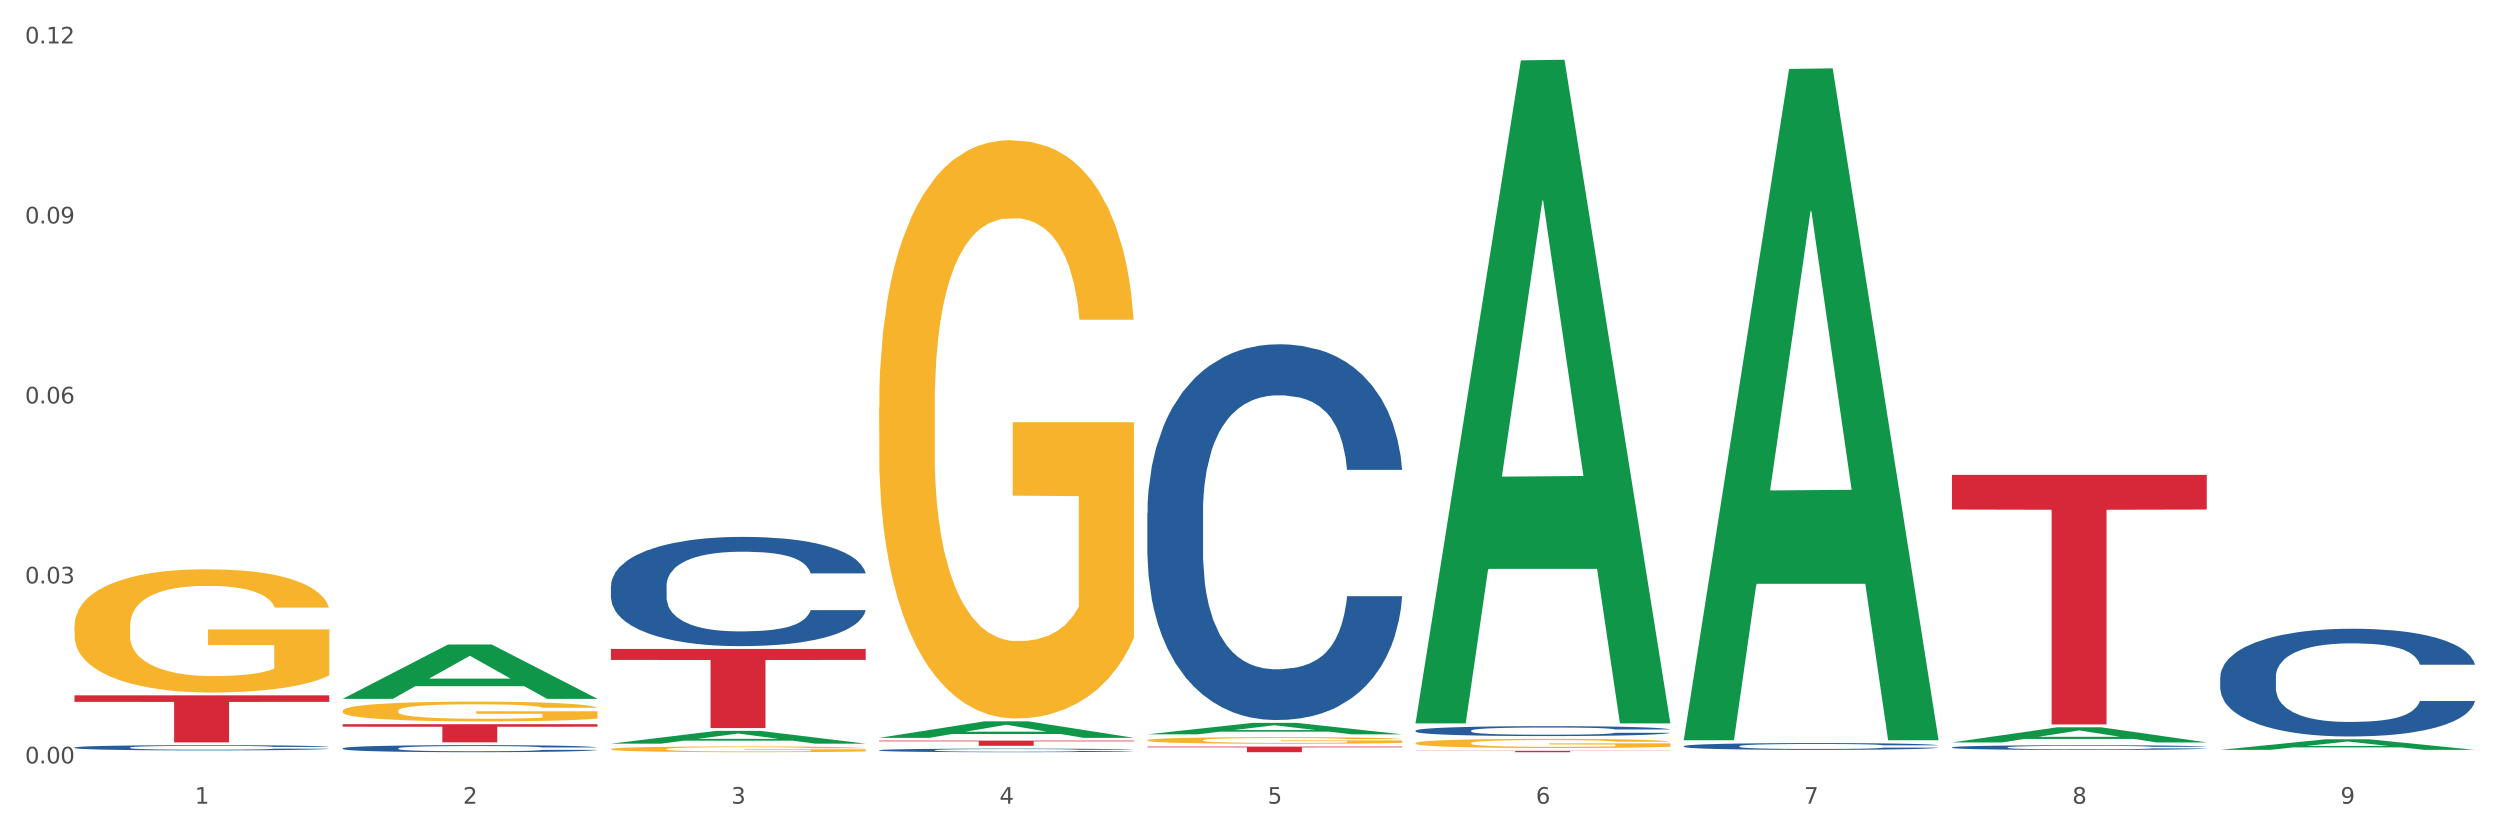
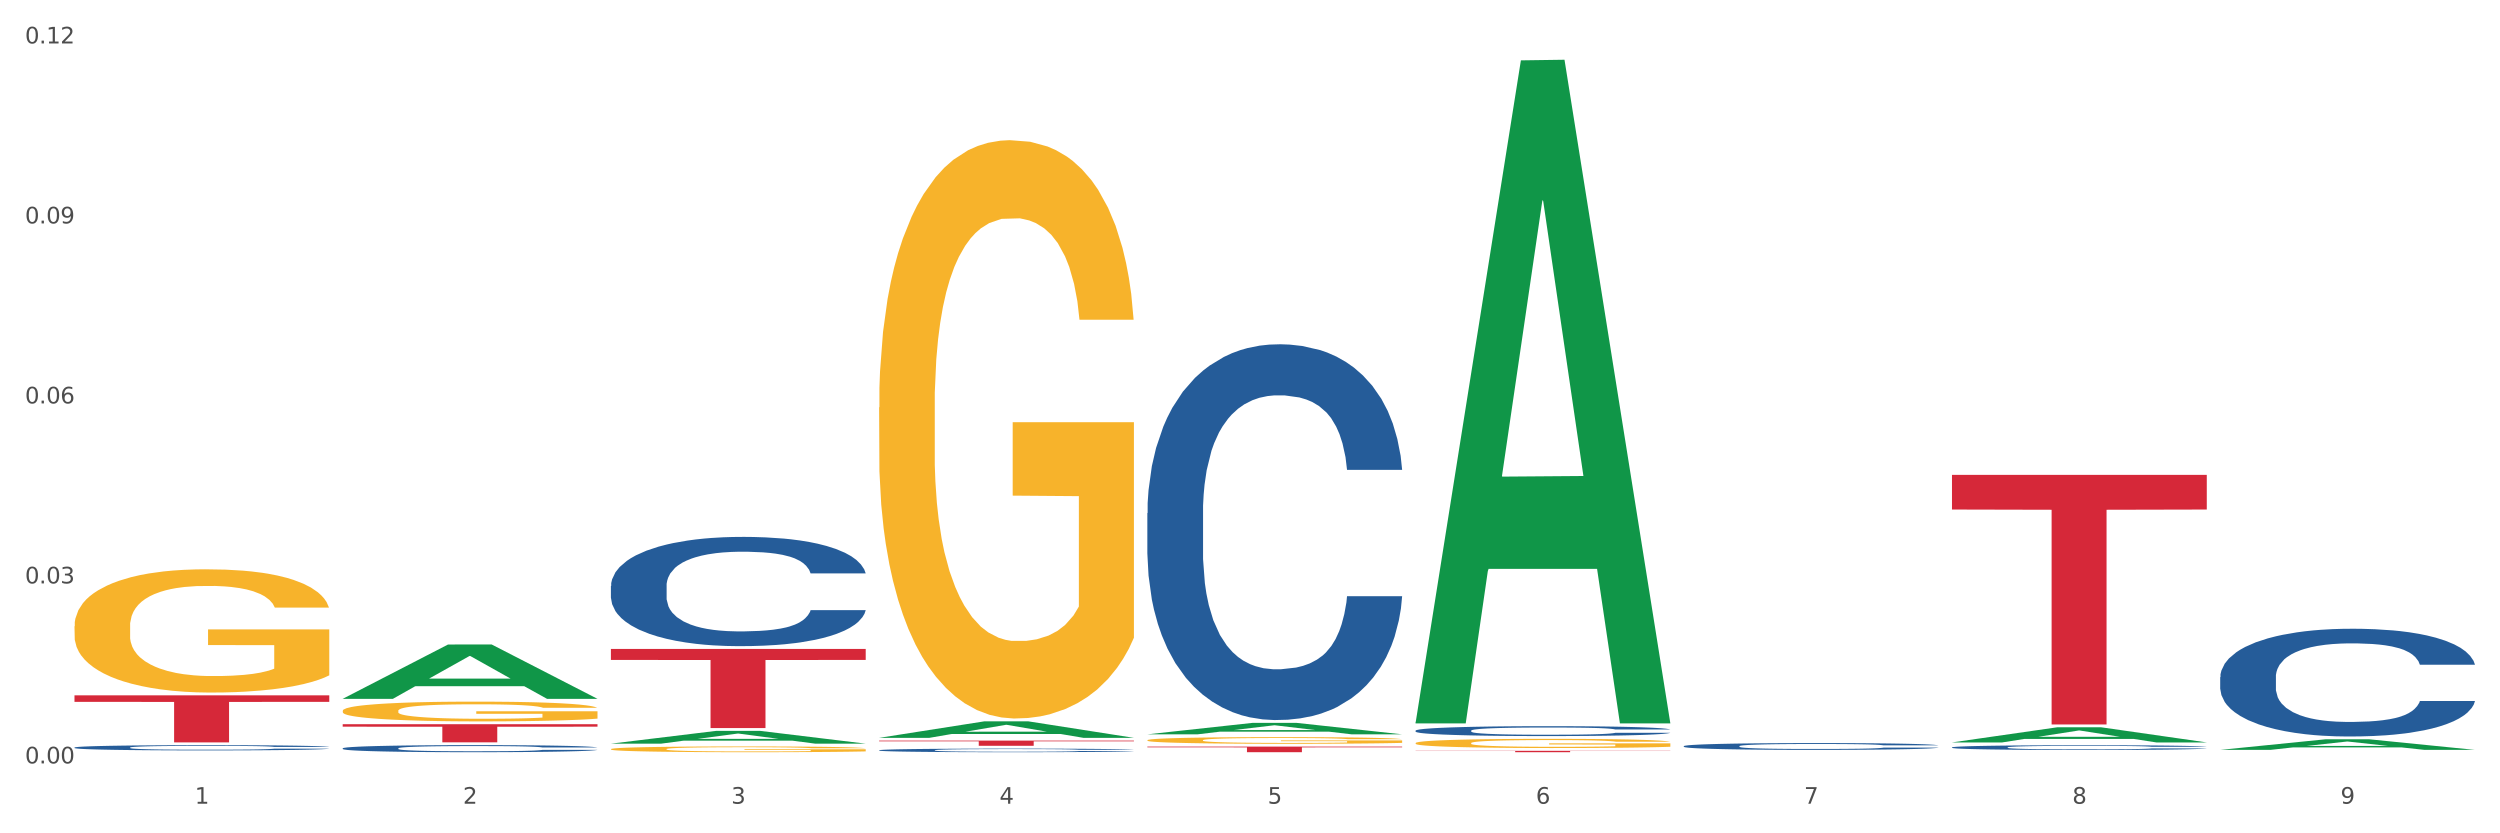
<svg xmlns="http://www.w3.org/2000/svg" xmlns:xlink="http://www.w3.org/1999/xlink" width="1080pt" height="360pt" viewBox="0 0 1080 360" version="1.1">
  <rect x="0" y="0" width="1080" height="360" fill="#333333" stroke="none" />
  <defs>
    <style type="text/css">*{stroke-linejoin: round; stroke-linecap: butt}</style>
  </defs>
  <g id="figure_1">
    <g id="patch_1">
      <path d="M 0 360  L 1080 360  L 1080 0  L 0 0  z " style="fill: #ffffff; stroke: #ffffff; stroke-linejoin: miter" />
    </g>
    <g id="axes_1">
      <g id="matplotlib.axis_1">
        <g id="xtick_1">
          <g id="text_1">
            <g style="fill: #4d4d4d" transform="translate(84.159 347.204) scale(0.096 -0.096)">
              <defs>
                <path id="DejaVuSans-31" d="M 794 531  L 1825 531  L 1825 4091  L 703 3866  L 703 4441  L 1819 4666  L 2450 4666  L 2450 531  L 3481 531  L 3481 0  L 794 0  L 794 531  z " transform="scale(0.016)" />
              </defs>
              <use xlink:href="#DejaVuSans-31" />
            </g>
          </g>
        </g>
        <g id="xtick_2">
          <g id="text_2">
            <g style="fill: #4d4d4d" transform="translate(200.027 347.204) scale(0.096 -0.096)">
              <defs>
                <path id="DejaVuSans-32" d="M 1228 531  L 3431 531  L 3431 0  L 469 0  L 469 531  Q 828 903 1448 1529  Q 2069 2156 2228 2338  Q 2531 2678 2651 2914  Q 2772 3150 2772 3378  Q 2772 3750 2511 3984  Q 2250 4219 1831 4219  Q 1534 4219 1204 4116  Q 875 4013 500 3803  L 500 4441  Q 881 4594 1212 4672  Q 1544 4750 1819 4750  Q 2544 4750 2975 4387  Q 3406 4025 3406 3419  Q 3406 3131 3298 2873  Q 3191 2616 2906 2266  Q 2828 2175 2409 1742  Q 1991 1309 1228 531  z " transform="scale(0.016)" />
              </defs>
              <use xlink:href="#DejaVuSans-32" />
            </g>
          </g>
        </g>
        <g id="xtick_3">
          <g id="text_3">
            <g style="fill: #4d4d4d" transform="translate(315.896 347.204) scale(0.096 -0.096)">
              <defs>
                <path id="DejaVuSans-33" d="M 2597 2516  Q 3050 2419 3304 2112  Q 3559 1806 3559 1356  Q 3559 666 3084 287  Q 2609 -91 1734 -91  Q 1441 -91 1130 -33  Q 819 25 488 141  L 488 750  Q 750 597 1062 519  Q 1375 441 1716 441  Q 2309 441 2620 675  Q 2931 909 2931 1356  Q 2931 1769 2642 2001  Q 2353 2234 1838 2234  L 1294 2234  L 1294 2753  L 1863 2753  Q 2328 2753 2575 2939  Q 2822 3125 2822 3475  Q 2822 3834 2567 4026  Q 2313 4219 1838 4219  Q 1578 4219 1281 4162  Q 984 4106 628 3988  L 628 4550  Q 988 4650 1302 4700  Q 1616 4750 1894 4750  Q 2613 4750 3031 4423  Q 3450 4097 3450 3541  Q 3450 3153 3228 2886  Q 3006 2619 2597 2516  z " transform="scale(0.016)" />
              </defs>
              <use xlink:href="#DejaVuSans-33" />
            </g>
          </g>
        </g>
        <g id="xtick_4">
          <g id="text_4">
            <g style="fill: #4d4d4d" transform="translate(431.765 347.204) scale(0.096 -0.096)">
              <defs>
                <path id="DejaVuSans-34" d="M 2419 4116  L 825 1625  L 2419 1625  L 2419 4116  z M 2253 4666  L 3047 4666  L 3047 1625  L 3713 1625  L 3713 1100  L 3047 1100  L 3047 0  L 2419 0  L 2419 1100  L 313 1100  L 313 1709  L 2253 4666  z " transform="scale(0.016)" />
              </defs>
              <use xlink:href="#DejaVuSans-34" />
            </g>
          </g>
        </g>
        <g id="xtick_5">
          <g id="text_5">
            <g style="fill: #4d4d4d" transform="translate(547.634 347.204) scale(0.096 -0.096)">
              <defs>
                <path id="DejaVuSans-35" d="M 691 4666  L 3169 4666  L 3169 4134  L 1269 4134  L 1269 2991  Q 1406 3038 1543 3061  Q 1681 3084 1819 3084  Q 2600 3084 3056 2656  Q 3513 2228 3513 1497  Q 3513 744 3044 326  Q 2575 -91 1722 -91  Q 1428 -91 1123 -41  Q 819 9 494 109  L 494 744  Q 775 591 1075 516  Q 1375 441 1709 441  Q 2250 441 2565 725  Q 2881 1009 2881 1497  Q 2881 1984 2565 2268  Q 2250 2553 1709 2553  Q 1456 2553 1204 2497  Q 953 2441 691 2322  L 691 4666  z " transform="scale(0.016)" />
              </defs>
              <use xlink:href="#DejaVuSans-35" />
            </g>
          </g>
        </g>
        <g id="xtick_6">
          <g id="text_6">
            <g style="fill: #4d4d4d" transform="translate(663.502 347.204) scale(0.096 -0.096)">
              <defs>
                <path id="DejaVuSans-36" d="M 2113 2584  Q 1688 2584 1439 2293  Q 1191 2003 1191 1497  Q 1191 994 1439 701  Q 1688 409 2113 409  Q 2538 409 2786 701  Q 3034 994 3034 1497  Q 3034 2003 2786 2293  Q 2538 2584 2113 2584  z M 3366 4563  L 3366 3988  Q 3128 4100 2886 4159  Q 2644 4219 2406 4219  Q 1781 4219 1451 3797  Q 1122 3375 1075 2522  Q 1259 2794 1537 2939  Q 1816 3084 2150 3084  Q 2853 3084 3261 2657  Q 3669 2231 3669 1497  Q 3669 778 3244 343  Q 2819 -91 2113 -91  Q 1303 -91 875 529  Q 447 1150 447 2328  Q 447 3434 972 4092  Q 1497 4750 2381 4750  Q 2619 4750 2861 4703  Q 3103 4656 3366 4563  z " transform="scale(0.016)" />
              </defs>
              <use xlink:href="#DejaVuSans-36" />
            </g>
          </g>
        </g>
        <g id="xtick_7">
          <g id="text_7">
            <g style="fill: #4d4d4d" transform="translate(779.371 347.204) scale(0.096 -0.096)">
              <defs>
                <path id="DejaVuSans-37" d="M 525 4666  L 3525 4666  L 3525 4397  L 1831 0  L 1172 0  L 2766 4134  L 525 4134  L 525 4666  z " transform="scale(0.016)" />
              </defs>
              <use xlink:href="#DejaVuSans-37" />
            </g>
          </g>
        </g>
        <g id="xtick_8">
          <g id="text_8">
            <g style="fill: #4d4d4d" transform="translate(895.24 347.204) scale(0.096 -0.096)">
              <defs>
                <path id="DejaVuSans-38" d="M 2034 2216  Q 1584 2216 1326 1975  Q 1069 1734 1069 1313  Q 1069 891 1326 650  Q 1584 409 2034 409  Q 2484 409 2743 651  Q 3003 894 3003 1313  Q 3003 1734 2745 1975  Q 2488 2216 2034 2216  z M 1403 2484  Q 997 2584 770 2862  Q 544 3141 544 3541  Q 544 4100 942 4425  Q 1341 4750 2034 4750  Q 2731 4750 3128 4425  Q 3525 4100 3525 3541  Q 3525 3141 3298 2862  Q 3072 2584 2669 2484  Q 3125 2378 3379 2068  Q 3634 1759 3634 1313  Q 3634 634 3220 271  Q 2806 -91 2034 -91  Q 1263 -91 848 271  Q 434 634 434 1313  Q 434 1759 690 2068  Q 947 2378 1403 2484  z M 1172 3481  Q 1172 3119 1398 2916  Q 1625 2713 2034 2713  Q 2441 2713 2670 2916  Q 2900 3119 2900 3481  Q 2900 3844 2670 4047  Q 2441 4250 2034 4250  Q 1625 4250 1398 4047  Q 1172 3844 1172 3481  z " transform="scale(0.016)" />
              </defs>
              <use xlink:href="#DejaVuSans-38" />
            </g>
          </g>
        </g>
        <g id="xtick_9">
          <g id="text_9">
            <g style="fill: #4d4d4d" transform="translate(1011.108 347.204) scale(0.096 -0.096)">
              <defs>
                <path id="DejaVuSans-39" d="M 703 97  L 703 672  Q 941 559 1184 500  Q 1428 441 1663 441  Q 2288 441 2617 861  Q 2947 1281 2994 2138  Q 2813 1869 2534 1725  Q 2256 1581 1919 1581  Q 1219 1581 811 2004  Q 403 2428 403 3163  Q 403 3881 828 4315  Q 1253 4750 1959 4750  Q 2769 4750 3195 4129  Q 3622 3509 3622 2328  Q 3622 1225 3098 567  Q 2575 -91 1691 -91  Q 1453 -91 1209 -44  Q 966 3 703 97  z M 1959 2075  Q 2384 2075 2632 2365  Q 2881 2656 2881 3163  Q 2881 3666 2632 3958  Q 2384 4250 1959 4250  Q 1534 4250 1286 3958  Q 1038 3666 1038 3163  Q 1038 2656 1286 2365  Q 1534 2075 1959 2075  z " transform="scale(0.016)" />
              </defs>
              <use xlink:href="#DejaVuSans-39" />
            </g>
          </g>
        </g>
        <g id="xtick_10" />
        <g id="xtick_11" />
        <g id="xtick_12" />
        <g id="xtick_13" />
        <g id="xtick_14" />
        <g id="xtick_15" />
        <g id="xtick_16" />
        <g id="xtick_17" />
      </g>
      <g id="matplotlib.axis_2">
        <g id="ytick_1">
          <g id="text_10">
            <g style="fill: #4d4d4d" transform="translate(10.8 329.8) scale(0.096 -0.096)">
              <defs>
                <path id="DejaVuSans-30" d="M 2034 4250  Q 1547 4250 1301 3770  Q 1056 3291 1056 2328  Q 1056 1369 1301 889  Q 1547 409 2034 409  Q 2525 409 2770 889  Q 3016 1369 3016 2328  Q 3016 3291 2770 3770  Q 2525 4250 2034 4250  z M 2034 4750  Q 2819 4750 3233 4129  Q 3647 3509 3647 2328  Q 3647 1150 3233 529  Q 2819 -91 2034 -91  Q 1250 -91 836 529  Q 422 1150 422 2328  Q 422 3509 836 4129  Q 1250 4750 2034 4750  z " transform="scale(0.016)" />
                <path id="DejaVuSans-2e" d="M 684 794  L 1344 794  L 1344 0  L 684 0  L 684 794  z " transform="scale(0.016)" />
              </defs>
              <use xlink:href="#DejaVuSans-30" />
              <use xlink:href="#DejaVuSans-2e" transform="translate(63.623 0)" />
              <use xlink:href="#DejaVuSans-30" transform="translate(95.41 0)" />
              <use xlink:href="#DejaVuSans-30" transform="translate(159.033 0)" />
            </g>
          </g>
        </g>
        <g id="ytick_2">
          <g id="text_11">
            <g style="fill: #4d4d4d" transform="translate(10.8 252.042) scale(0.096 -0.096)">
              <use xlink:href="#DejaVuSans-30" />
              <use xlink:href="#DejaVuSans-2e" transform="translate(63.623 0)" />
              <use xlink:href="#DejaVuSans-30" transform="translate(95.41 0)" />
              <use xlink:href="#DejaVuSans-33" transform="translate(159.033 0)" />
            </g>
          </g>
        </g>
        <g id="ytick_3">
          <g id="text_12">
            <g style="fill: #4d4d4d" transform="translate(10.8 174.284) scale(0.096 -0.096)">
              <use xlink:href="#DejaVuSans-30" />
              <use xlink:href="#DejaVuSans-2e" transform="translate(63.623 0)" />
              <use xlink:href="#DejaVuSans-30" transform="translate(95.41 0)" />
              <use xlink:href="#DejaVuSans-36" transform="translate(159.033 0)" />
            </g>
          </g>
        </g>
        <g id="ytick_4">
          <g id="text_13">
            <g style="fill: #4d4d4d" transform="translate(10.8 96.526) scale(0.096 -0.096)">
              <use xlink:href="#DejaVuSans-30" />
              <use xlink:href="#DejaVuSans-2e" transform="translate(63.623 0)" />
              <use xlink:href="#DejaVuSans-30" transform="translate(95.41 0)" />
              <use xlink:href="#DejaVuSans-39" transform="translate(159.033 0)" />
            </g>
          </g>
        </g>
        <g id="ytick_5">
          <g id="text_14">
            <g style="fill: #4d4d4d" transform="translate(10.8 18.768) scale(0.096 -0.096)">
              <use xlink:href="#DejaVuSans-30" />
              <use xlink:href="#DejaVuSans-2e" transform="translate(63.623 0)" />
              <use xlink:href="#DejaVuSans-31" transform="translate(95.41 0)" />
              <use xlink:href="#DejaVuSans-32" transform="translate(159.033 0)" />
            </g>
          </g>
        </g>
        <g id="ytick_6" />
        <g id="ytick_7" />
        <g id="ytick_8" />
        <g id="ytick_9" />
      </g>
      <g id="PolyCollection_1">
        <path d="M 148.044 301.861  L 148.157 301.839  L 193.549 278.427  L 212.387 278.405  L 258.119 301.905  L 236.331 301.905  L 226.458 296.433  L 179.591 296.433  L 179.251 296.521  L 169.718 301.905  L 148.044 301.905  L 148.044 301.861  L 185.492 293.167  L 220.557 293.145  L 203.195 283.414  L 202.968 283.37  L 202.741 283.436  L 185.379 293.145  L 185.492 293.167  L 148.044 301.861  z " clip-path="url(#pff5b078861)" style="fill: #109648" />
        <path d="M 379.781 176.005  L 379.911 175.777  L 379.911 167.563  L 380.171 160.489  L 381.471 143.376  L 383.42 129.229  L 384.85 121.699  L 386.279 115.538  L 387.969 109.377  L 390.048 102.988  L 393.817 93.633  L 396.156 88.841  L 399.015 83.821  L 404.213 76.52  L 407.982 72.413  L 411.881 68.99  L 418.249 64.883  L 422.408 63.057  L 426.826 61.688  L 432.155 60.775  L 436.183 60.547  L 445.021 61.232  L 452.558 63.285  L 456.197 64.883  L 460.876 67.621  L 463.345 69.446  L 467.374 73.097  L 471.532 77.889  L 474.391 81.996  L 478.68 89.754  L 481.929 97.512  L 484.918 107.096  L 486.477 113.713  L 487.647 119.874  L 488.687 126.947  L 489.726 138.128  L 466.334 138.128  L 465.424 130.142  L 463.995 122.612  L 461.915 115.31  L 460.096 110.746  L 456.977 105.042  L 454.118 101.391  L 451.129 98.653  L 447.49 96.371  L 444.631 95.23  L 440.602 94.318  L 432.674 94.546  L 427.346 96.371  L 423.707 98.653  L 421.368 100.707  L 419.289 102.988  L 416.949 106.183  L 414.22 110.975  L 412.271 115.31  L 410.322 120.786  L 408.762 126.263  L 407.332 132.652  L 406.163 139.497  L 405.253 146.57  L 404.473 155.241  L 403.824 169.616  L 403.824 200.877  L 404.083 207.95  L 404.733 217.306  L 405.513 224.379  L 406.813 232.822  L 407.982 238.526  L 410.192 246.741  L 412.661 253.586  L 414.61 257.921  L 416.56 261.572  L 419.938 266.592  L 423.707 270.699  L 426.956 273.209  L 431.375 275.491  L 434.364 276.404  L 436.963 276.86  L 443.331 276.86  L 447.88 276.176  L 452.948 274.578  L 456.847 272.525  L 460.096 270.015  L 463.735 265.908  L 466.074 262.028  L 466.074 214.339  L 437.483 214.111  L 437.483 182.394  L 489.856 182.394  L 489.856 275.491  L 487.647 280.283  L 485.178 284.618  L 482.579 288.497  L 478.68 293.289  L 474.001 297.852  L 469.843 301.047  L 465.424 303.785  L 460.226 306.295  L 453.468 308.577  L 449.309 309.49  L 444.111 310.174  L 438.003 310.402  L 432.674 309.946  L 427.476 308.805  L 422.018 306.751  L 416.69 303.785  L 412.661 300.819  L 408.632 297.168  L 404.343 292.376  L 400.964 287.813  L 398.365 283.705  L 395.506 278.457  L 392.387 271.612  L 390.048 265.451  L 387.969 259.062  L 385.759 250.848  L 384.2 243.774  L 382.64 234.875  L 381.731 228.258  L 380.691 217.99  L 379.911 203.615  L 379.781 176.005  z " clip-path="url(#pff5b078861)" style="fill: #f7b32b" />
        <path d="M 495.65 319.769  L 495.78 319.767  L 495.78 319.672  L 496.04 319.59  L 497.339 319.392  L 499.289 319.229  L 500.718 319.142  L 502.148 319.071  L 503.837 318.999  L 505.917 318.926  L 509.685 318.818  L 512.025 318.762  L 514.884 318.704  L 520.082 318.62  L 523.851 318.572  L 527.75 318.533  L 534.118 318.485  L 538.276 318.464  L 542.695 318.448  L 548.023 318.438  L 552.052 318.435  L 560.889 318.443  L 568.427 318.467  L 572.066 318.485  L 576.744 318.517  L 579.214 318.538  L 583.242 318.58  L 587.401 318.636  L 590.26 318.683  L 594.549 318.773  L 597.798 318.862  L 600.787 318.973  L 602.346 319.05  L 603.516 319.121  L 604.556 319.202  L 605.595 319.332  L 582.203 319.332  L 581.293 319.239  L 579.863 319.152  L 577.784 319.068  L 575.965 319.015  L 572.846 318.949  L 569.986 318.907  L 566.997 318.876  L 563.359 318.849  L 560.499 318.836  L 556.471 318.825  L 548.543 318.828  L 543.215 318.849  L 539.576 318.876  L 537.237 318.899  L 535.157 318.926  L 532.818 318.963  L 530.089 319.018  L 528.14 319.068  L 526.19 319.131  L 524.631 319.195  L 523.201 319.268  L 522.032 319.347  L 521.122 319.429  L 520.342 319.529  L 519.692 319.695  L 519.692 320.057  L 519.952 320.138  L 520.602 320.246  L 521.382 320.328  L 522.681 320.426  L 523.851 320.492  L 526.06 320.587  L 528.529 320.666  L 530.479 320.716  L 532.428 320.758  L 535.807 320.816  L 539.576 320.863  L 542.825 320.892  L 547.244 320.919  L 550.233 320.929  L 552.832 320.935  L 559.2 320.935  L 563.748 320.927  L 568.817 320.908  L 572.716 320.884  L 575.965 320.855  L 579.603 320.808  L 581.943 320.763  L 581.943 320.212  L 553.352 320.21  L 553.352 319.843  L 605.725 319.843  L 605.725 320.919  L 603.516 320.974  L 601.047 321.024  L 598.447 321.069  L 594.549 321.124  L 589.87 321.177  L 585.711 321.214  L 581.293 321.246  L 576.094 321.275  L 569.337 321.301  L 565.178 321.312  L 559.98 321.319  L 553.871 321.322  L 548.543 321.317  L 543.345 321.304  L 537.887 321.28  L 532.558 321.246  L 528.529 321.211  L 524.501 321.169  L 520.212 321.114  L 516.833 321.061  L 514.234 321.014  L 511.375 320.953  L 508.256 320.874  L 505.917 320.803  L 503.837 320.729  L 501.628 320.634  L 500.068 320.552  L 498.509 320.449  L 497.599 320.373  L 496.56 320.254  L 495.78 320.088  L 495.65 319.769  z " clip-path="url(#pff5b078861)" style="fill: #f7b32b" />
        <path d="M 611.519 321.017  L 611.649 321.013  L 611.649 320.883  L 611.908 320.77  L 613.208 320.499  L 615.157 320.274  L 616.587 320.154  L 618.017 320.057  L 619.706 319.959  L 621.785 319.857  L 625.554 319.709  L 627.893 319.633  L 630.753 319.553  L 635.951 319.437  L 639.72 319.372  L 643.618 319.318  L 649.986 319.252  L 654.145 319.223  L 658.564 319.202  L 663.892 319.187  L 667.921 319.183  L 676.758 319.194  L 684.296 319.227  L 687.934 319.252  L 692.613 319.296  L 695.082 319.325  L 699.111 319.383  L 703.27 319.459  L 706.129 319.524  L 710.417 319.647  L 713.666 319.77  L 716.655 319.923  L 718.215 320.028  L 719.385 320.125  L 720.424 320.238  L 721.464 320.415  L 698.071 320.415  L 697.162 320.288  L 695.732 320.169  L 693.653 320.053  L 691.833 319.981  L 688.714 319.89  L 685.855 319.832  L 682.866 319.789  L 679.227 319.752  L 676.368 319.734  L 672.339 319.72  L 664.412 319.723  L 659.084 319.752  L 655.445 319.789  L 653.105 319.821  L 651.026 319.857  L 648.687 319.908  L 645.958 319.984  L 644.008 320.053  L 642.059 320.14  L 640.499 320.227  L 639.07 320.328  L 637.9 320.437  L 636.991 320.549  L 636.211 320.687  L 635.561 320.915  L 635.561 321.412  L 635.821 321.524  L 636.471 321.672  L 637.25 321.785  L 638.55 321.919  L 639.72 322.009  L 641.929 322.14  L 644.398 322.248  L 646.348 322.317  L 648.297 322.375  L 651.676 322.455  L 655.445 322.52  L 658.694 322.56  L 663.112 322.596  L 666.101 322.611  L 668.701 322.618  L 675.069 322.618  L 679.617 322.607  L 684.685 322.582  L 688.584 322.549  L 691.833 322.509  L 695.472 322.444  L 697.811 322.383  L 697.811 321.625  L 669.22 321.622  L 669.22 321.118  L 721.594 321.118  L 721.594 322.596  L 719.385 322.672  L 716.915 322.741  L 714.316 322.803  L 710.417 322.879  L 705.739 322.951  L 701.58 323.002  L 697.162 323.046  L 691.963 323.085  L 685.205 323.122  L 681.047 323.136  L 675.848 323.147  L 669.74 323.151  L 664.412 323.143  L 659.214 323.125  L 653.755 323.093  L 648.427 323.046  L 644.398 322.998  L 640.369 322.94  L 636.081 322.864  L 632.702 322.792  L 630.103 322.727  L 627.244 322.643  L 624.125 322.535  L 621.785 322.437  L 619.706 322.335  L 617.497 322.205  L 615.937 322.093  L 614.378 321.951  L 613.468 321.846  L 612.428 321.683  L 611.649 321.455  L 611.519 321.017  z " clip-path="url(#pff5b078861)" style="fill: #f7b32b" />
        <path d="M 843.256 205.132  L 953.331 205.132  L 953.331 220.118  L 910.032 220.22  L 910.032 312.974  L 886.295 312.974  L 886.295 220.22  L 843.256 220.118  L 843.256 205.233  L 843.256 205.132  z " clip-path="url(#pff5b078861)" style="fill: #d62839" />
        <path d="M 495.65 322.523  L 605.725 322.523  L 605.725 322.861  L 562.425 322.863  L 562.425 324.952  L 538.689 324.952  L 538.689 322.863  L 495.65 322.861  L 495.65 322.526  L 495.65 322.523  z " clip-path="url(#pff5b078861)" style="fill: #d62839" />
        <path d="M 379.781 319.954  L 489.856 319.954  L 489.856 320.266  L 446.557 320.268  L 446.557 322.195  L 422.82 322.195  L 422.82 320.268  L 379.781 320.266  L 379.781 319.956  L 379.781 319.954  z " clip-path="url(#pff5b078861)" style="fill: #d62839" />
        <path d="M 263.912 280.34  L 373.988 280.34  L 373.988 285.09  L 330.688 285.123  L 330.688 314.525  L 306.951 314.525  L 306.951 285.123  L 263.912 285.09  L 263.912 280.372  L 263.912 280.34  z " clip-path="url(#pff5b078861)" style="fill: #d62839" />
        <path d="M 148.044 312.842  L 258.119 312.842  L 258.119 313.932  L 214.819 313.94  L 214.819 320.687  L 191.083 320.687  L 191.083 313.94  L 148.044 313.932  L 148.044 312.849  L 148.044 312.842  z " clip-path="url(#pff5b078861)" style="fill: #d62839" />
        <path d="M 32.175 300.384  L 142.25 300.384  L 142.25 303.208  L 98.951 303.227  L 98.951 320.704  L 75.214 320.704  L 75.214 303.227  L 32.175 303.208  L 32.175 300.404  L 32.175 300.384  z " clip-path="url(#pff5b078861)" style="fill: #d62839" />
        <path d="M 32.175 270.542  L 32.305 270.493  L 32.305 268.743  L 32.565 267.235  L 33.864 263.588  L 35.814 260.573  L 37.243 258.969  L 38.673 257.656  L 40.362 256.343  L 42.442 254.981  L 46.211 252.988  L 48.55 251.967  L 51.409 250.897  L 56.607 249.341  L 60.376 248.465  L 64.275 247.736  L 70.643 246.861  L 74.802 246.472  L 79.22 246.18  L 84.548 245.985  L 88.577 245.937  L 97.414 246.083  L 104.952 246.52  L 108.591 246.861  L 113.269 247.444  L 115.739 247.833  L 119.767 248.611  L 123.926 249.632  L 126.785 250.508  L 131.074 252.161  L 134.323 253.814  L 137.312 255.857  L 138.871 257.267  L 140.041 258.58  L 141.081 260.087  L 142.12 262.47  L 118.728 262.47  L 117.818 260.768  L 116.388 259.163  L 114.309 257.607  L 112.49 256.635  L 109.371 255.419  L 106.512 254.641  L 103.522 254.058  L 99.884 253.571  L 97.025 253.328  L 92.996 253.134  L 85.068 253.182  L 79.74 253.571  L 76.101 254.058  L 73.762 254.495  L 71.683 254.981  L 69.343 255.662  L 66.614 256.683  L 64.665 257.607  L 62.715 258.774  L 61.156 259.941  L 59.726 261.303  L 58.557 262.762  L 57.647 264.269  L 56.867 266.117  L 56.217 269.18  L 56.217 275.842  L 56.477 277.35  L 57.127 279.343  L 57.907 280.851  L 59.206 282.65  L 60.376 283.866  L 62.585 285.616  L 65.055 287.075  L 67.004 287.999  L 68.953 288.777  L 72.332 289.847  L 76.101 290.722  L 79.35 291.257  L 83.769 291.743  L 86.758 291.938  L 89.357 292.035  L 95.725 292.035  L 100.274 291.889  L 105.342 291.549  L 109.241 291.111  L 112.49 290.576  L 116.129 289.701  L 118.468 288.874  L 118.468 278.711  L 89.877 278.663  L 89.877 271.903  L 142.25 271.903  L 142.25 291.743  L 140.041 292.764  L 137.572 293.688  L 134.973 294.515  L 131.074 295.536  L 126.395 296.509  L 122.237 297.189  L 117.818 297.773  L 112.62 298.308  L 105.862 298.794  L 101.703 298.989  L 96.505 299.134  L 90.397 299.183  L 85.068 299.086  L 79.87 298.843  L 74.412 298.405  L 69.083 297.773  L 65.055 297.141  L 61.026 296.363  L 56.737 295.342  L 53.358 294.369  L 50.759 293.494  L 47.9 292.375  L 44.781 290.917  L 42.442 289.604  L 40.362 288.242  L 38.153 286.491  L 36.594 284.984  L 35.034 283.088  L 34.124 281.677  L 33.085 279.489  L 32.305 276.426  L 32.175 270.542  z " clip-path="url(#pff5b078861)" style="fill: #f7b32b" />
        <path d="M 32.175 322.925  L 32.305 322.923  L 32.305 322.865  L 32.695 322.786  L 34.127 322.641  L 35.948 322.531  L 39.071 322.403  L 40.762 322.349  L 42.974 322.289  L 47.528 322.191  L 52.733 322.108  L 56.376 322.063  L 59.108 322.034  L 65.224 321.982  L 68.737 321.959  L 72.38 321.94  L 75.503 321.928  L 80.707 321.913  L 84.871 321.907  L 89.685 321.905  L 93.718 321.907  L 99.053 321.915  L 106.86 321.94  L 109.852 321.955  L 113.886 321.98  L 118.049 322.013  L 121.432 322.046  L 125.336 322.094  L 129.369 322.156  L 133.273 322.235  L 136.005 322.307  L 138.217 322.384  L 140.168 322.477  L 141.6 322.579  L 142.25 322.664  L 118.44 322.664  L 117.789 322.587  L 116.488 322.504  L 115.187 322.448  L 113.756 322.403  L 111.544 322.351  L 109.592 322.318  L 106.339 322.278  L 103.347 322.253  L 100.874 322.239  L 97.882 322.226  L 91.506 322.214  L 86.952 322.214  L 84.09 322.218  L 80.577 322.228  L 77.584 322.243  L 74.071 322.268  L 71.339 322.295  L 68.607 322.33  L 67.045 322.355  L 64.703 322.4  L 63.142 322.438  L 61.06 322.502  L 59.889 322.548  L 57.807 322.666  L 56.896 322.753  L 56.506 322.813  L 56.246 322.879  L 56.246 323.203  L 57.027 323.348  L 57.677 323.41  L 58.718 323.481  L 60.67 323.572  L 63.532 323.661  L 66.525 323.725  L 68.997 323.765  L 71.339 323.794  L 73.681 323.816  L 76.543 323.837  L 78.885 323.85  L 82.398 323.862  L 86.562 323.868  L 89.815 323.868  L 96.451 323.858  L 99.443 323.848  L 102.306 323.833  L 105.428 323.81  L 107.901 323.785  L 109.332 323.767  L 111.674 323.727  L 113.495 323.686  L 115.057 323.638  L 116.098 323.597  L 117.269 323.534  L 118.179 323.464  L 118.44 323.427  L 142.25 323.427  L 141.73 323.501  L 140.819 323.574  L 138.997 323.671  L 137.566 323.727  L 135.354 323.796  L 133.012 323.854  L 129.759 323.918  L 126.767 323.966  L 123.644 324.007  L 120.261 324.044  L 114.146 324.096  L 111.934 324.111  L 107.25 324.136  L 103.607 324.15  L 98.272 324.165  L 92.807 324.173  L 87.083 324.175  L 82.008 324.171  L 76.413 324.158  L 72.9 324.146  L 68.997 324.127  L 64.443 324.098  L 60.149 324.063  L 56.116 324.022  L 52.342 323.974  L 48.829 323.92  L 44.275 323.831  L 40.893 323.744  L 38.42 323.663  L 36.729 323.595  L 35.037 323.508  L 34.127 323.447  L 32.695 323.302  L 32.175 323.168  L 32.175 322.925  z " clip-path="url(#pff5b078861)" style="fill: #255c99" />
        <path d="M 148.044 323.265  L 148.174 323.262  L 148.174 323.183  L 148.564 323.077  L 149.995 322.881  L 151.817 322.733  L 154.94 322.56  L 156.631 322.487  L 158.843 322.406  L 163.397 322.274  L 168.602 322.162  L 172.245 322.101  L 174.977 322.061  L 181.092 321.992  L 184.605 321.961  L 188.249 321.936  L 191.371 321.919  L 196.576 321.899  L 200.739 321.891  L 205.553 321.888  L 209.587 321.891  L 214.922 321.902  L 222.728 321.936  L 225.721 321.955  L 229.754 321.989  L 233.918 322.034  L 237.301 322.078  L 241.204 322.143  L 245.238 322.227  L 249.141 322.333  L 251.874 322.431  L 254.086 322.534  L 256.037 322.66  L 257.468 322.797  L 258.119 322.912  L 234.308 322.912  L 233.658 322.809  L 232.357 322.697  L 231.056 322.621  L 229.624 322.56  L 227.412 322.49  L 225.461 322.445  L 222.208 322.392  L 219.215 322.358  L 216.743 322.338  L 213.751 322.322  L 207.375 322.305  L 202.821 322.305  L 199.959 322.311  L 196.446 322.324  L 193.453 322.344  L 189.94 322.378  L 187.208 322.414  L 184.475 322.462  L 182.914 322.495  L 180.572 322.557  L 179.011 322.607  L 176.929 322.694  L 175.758 322.755  L 173.676 322.915  L 172.765 323.032  L 172.375 323.114  L 172.115 323.203  L 172.115 323.64  L 172.895 323.835  L 173.546 323.919  L 174.587 324.014  L 176.538 324.138  L 179.401 324.258  L 182.393 324.345  L 184.866 324.398  L 187.208 324.437  L 189.55 324.468  L 192.412 324.496  L 194.754 324.512  L 198.267 324.529  L 202.431 324.538  L 205.684 324.538  L 212.319 324.524  L 215.312 324.51  L 218.174 324.49  L 221.297 324.459  L 223.769 324.426  L 225.201 324.401  L 227.543 324.347  L 229.364 324.291  L 230.925 324.227  L 231.966 324.171  L 233.137 324.087  L 234.048 323.992  L 234.308 323.942  L 258.119 323.942  L 257.599 324.042  L 256.688 324.14  L 254.866 324.272  L 253.435 324.347  L 251.223 324.44  L 248.881 324.518  L 245.628 324.605  L 242.636 324.669  L 239.513 324.725  L 236.13 324.775  L 230.015 324.845  L 227.803 324.865  L 223.119 324.899  L 219.476 324.918  L 214.141 324.938  L 208.676 324.949  L 202.951 324.952  L 197.877 324.946  L 192.282 324.929  L 188.769 324.913  L 184.866 324.887  L 180.312 324.848  L 176.018 324.801  L 171.984 324.745  L 168.211 324.68  L 164.698 324.608  L 160.144 324.487  L 156.761 324.37  L 154.289 324.261  L 152.598 324.168  L 150.906 324.051  L 149.995 323.97  L 148.564 323.774  L 148.044 323.592  L 148.044 323.265  z " clip-path="url(#pff5b078861)" style="fill: #255c99" />
        <path d="M 263.912 253.143  L 264.043 253.1  L 264.043 251.893  L 264.433 250.255  L 265.864 247.237  L 267.686 244.953  L 270.808 242.28  L 272.5 241.159  L 274.712 239.909  L 279.266 237.883  L 284.47 236.158  L 288.113 235.21  L 290.846 234.606  L 296.961 233.529  L 300.474 233.054  L 304.117 232.666  L 307.24 232.408  L 312.444 232.106  L 316.608 231.977  L 321.422 231.933  L 325.456 231.977  L 330.79 232.149  L 338.597 232.666  L 341.59 232.968  L 345.623 233.485  L 349.787 234.175  L 353.17 234.865  L 357.073 235.856  L 361.107 237.15  L 365.01 238.788  L 367.742 240.297  L 369.954 241.892  L 371.906 243.832  L 373.337 245.944  L 373.988 247.712  L 350.177 247.712  L 349.527 246.117  L 348.225 244.392  L 346.924 243.228  L 345.493 242.28  L 343.281 241.202  L 341.329 240.512  L 338.077 239.693  L 335.084 239.176  L 332.612 238.874  L 329.619 238.615  L 323.244 238.357  L 318.69 238.357  L 315.827 238.443  L 312.314 238.659  L 309.322 238.96  L 305.809 239.478  L 303.076 240.038  L 300.344 240.771  L 298.783 241.288  L 296.441 242.237  L 294.879 243.013  L 292.797 244.349  L 291.626 245.297  L 289.545 247.755  L 288.634 249.565  L 288.243 250.815  L 287.983 252.195  L 287.983 258.92  L 288.764 261.938  L 289.415 263.231  L 290.455 264.697  L 292.407 266.594  L 295.27 268.447  L 298.262 269.784  L 300.734 270.603  L 303.076 271.206  L 305.418 271.681  L 308.281 272.112  L 310.623 272.37  L 314.136 272.629  L 318.3 272.758  L 321.552 272.758  L 328.188 272.543  L 331.181 272.327  L 334.043 272.025  L 337.166 271.551  L 339.638 271.034  L 341.069 270.646  L 343.411 269.827  L 345.233 268.965  L 346.794 267.973  L 347.835 267.111  L 349.006 265.818  L 349.917 264.352  L 350.177 263.576  L 373.988 263.576  L 373.467 265.128  L 372.556 266.637  L 370.735 268.663  L 369.304 269.827  L 367.092 271.249  L 364.75 272.457  L 361.497 273.793  L 358.504 274.784  L 355.382 275.647  L 351.999 276.423  L 345.883 277.5  L 343.671 277.802  L 338.987 278.319  L 335.344 278.621  L 330.01 278.923  L 324.545 279.095  L 318.82 279.139  L 313.746 279.052  L 308.151 278.794  L 304.638 278.535  L 300.734 278.147  L 296.18 277.543  L 291.887 276.811  L 287.853 275.948  L 284.08 274.957  L 280.567 273.836  L 276.013 271.982  L 272.63 270.172  L 270.158 268.49  L 268.466 267.068  L 266.775 265.257  L 265.864 264.007  L 264.433 260.989  L 263.912 258.187  L 263.912 253.143  z " clip-path="url(#pff5b078861)" style="fill: #255c99" />
        <path d="M 379.781 324.095  L 379.911 324.094  L 379.911 324.054  L 380.302 324  L 381.733 323.901  L 383.554 323.825  L 386.677 323.737  L 388.369 323.7  L 390.58 323.659  L 395.134 323.592  L 400.339 323.535  L 403.982 323.504  L 406.714 323.484  L 412.83 323.449  L 416.343 323.433  L 419.986 323.42  L 423.109 323.412  L 428.313 323.402  L 432.477 323.398  L 437.291 323.396  L 441.324 323.398  L 446.659 323.403  L 454.466 323.42  L 457.458 323.43  L 461.492 323.447  L 465.655 323.47  L 469.038 323.493  L 472.942 323.525  L 476.975 323.568  L 480.879 323.622  L 483.611 323.672  L 485.823 323.724  L 487.775 323.788  L 489.206 323.858  L 489.856 323.916  L 466.046 323.916  L 465.395 323.864  L 464.094 323.807  L 462.793 323.768  L 461.362 323.737  L 459.15 323.702  L 457.198 323.679  L 453.945 323.652  L 450.953 323.635  L 448.481 323.625  L 445.488 323.616  L 439.113 323.608  L 434.559 323.608  L 431.696 323.611  L 428.183 323.618  L 425.19 323.628  L 421.677 323.645  L 418.945 323.663  L 416.213 323.687  L 414.651 323.704  L 412.309 323.736  L 410.748 323.761  L 408.666 323.805  L 407.495 323.837  L 405.413 323.918  L 404.503 323.977  L 404.112 324.018  L 403.852 324.064  L 403.852 324.285  L 404.633 324.385  L 405.283 324.428  L 406.324 324.476  L 408.276 324.538  L 411.138 324.599  L 414.131 324.643  L 416.603 324.67  L 418.945 324.69  L 421.287 324.706  L 424.15 324.72  L 426.492 324.729  L 430.005 324.737  L 434.168 324.741  L 437.421 324.741  L 444.057 324.734  L 447.049 324.727  L 449.912 324.717  L 453.035 324.702  L 455.507 324.685  L 456.938 324.672  L 459.28 324.645  L 461.102 324.616  L 462.663 324.584  L 463.704 324.555  L 464.875 324.513  L 465.786 324.464  L 466.046 324.439  L 489.856 324.439  L 489.336 324.49  L 488.425 324.54  L 486.604 324.607  L 485.172 324.645  L 482.96 324.692  L 480.618 324.732  L 477.366 324.776  L 474.373 324.808  L 471.25 324.837  L 467.867 324.862  L 461.752 324.898  L 459.54 324.908  L 454.856 324.925  L 451.213 324.935  L 445.878 324.945  L 440.414 324.95  L 434.689 324.952  L 429.614 324.949  L 424.019 324.94  L 420.506 324.932  L 416.603 324.919  L 412.049 324.899  L 407.755 324.875  L 403.722 324.847  L 399.949 324.814  L 396.436 324.777  L 391.882 324.716  L 388.499 324.656  L 386.027 324.601  L 384.335 324.554  L 382.644 324.494  L 381.733 324.453  L 380.302 324.354  L 379.781 324.261  L 379.781 324.095  z " clip-path="url(#pff5b078861)" style="fill: #255c99" />
        <path d="M 495.65 221.666  L 495.78 221.518  L 495.78 217.367  L 496.17 211.732  L 497.602 201.354  L 499.423 193.496  L 502.546 184.304  L 504.237 180.449  L 506.449 176.149  L 511.003 169.181  L 516.208 163.25  L 519.851 159.988  L 522.583 157.913  L 528.698 154.206  L 532.212 152.575  L 535.855 151.241  L 538.977 150.351  L 544.182 149.313  L 548.345 148.869  L 553.16 148.72  L 557.193 148.869  L 562.528 149.462  L 570.335 151.241  L 573.327 152.279  L 577.361 154.058  L 581.524 156.43  L 584.907 158.802  L 588.81 162.212  L 592.844 166.66  L 596.747 172.294  L 599.48 177.484  L 601.692 182.969  L 603.643 189.641  L 605.075 196.906  L 605.725 202.985  L 581.915 202.985  L 581.264 197.499  L 579.963 191.569  L 578.662 187.565  L 577.23 184.304  L 575.019 180.597  L 573.067 178.225  L 569.814 175.408  L 566.821 173.629  L 564.349 172.591  L 561.357 171.701  L 554.981 170.812  L 550.427 170.812  L 547.565 171.108  L 544.052 171.849  L 541.059 172.887  L 537.546 174.666  L 534.814 176.594  L 532.081 179.114  L 530.52 180.894  L 528.178 184.155  L 526.617 186.824  L 524.535 191.42  L 523.364 194.682  L 521.282 203.133  L 520.371 209.36  L 519.981 213.66  L 519.721 218.404  L 519.721 241.534  L 520.501 251.912  L 521.152 256.36  L 522.193 261.401  L 524.145 267.925  L 527.007 274.3  L 530 278.896  L 532.472 281.713  L 534.814 283.789  L 537.156 285.42  L 540.018 286.902  L 542.36 287.792  L 545.873 288.682  L 550.037 289.126  L 553.29 289.126  L 559.925 288.385  L 562.918 287.644  L 565.781 286.606  L 568.903 284.975  L 571.375 283.196  L 572.807 281.861  L 575.149 279.044  L 576.97 276.079  L 578.532 272.669  L 579.573 269.704  L 580.744 265.256  L 581.654 260.215  L 581.915 257.546  L 605.725 257.546  L 605.205 262.884  L 604.294 268.073  L 602.472 275.041  L 601.041 279.044  L 598.829 283.937  L 596.487 288.088  L 593.234 292.685  L 590.242 296.095  L 587.119 299.06  L 583.736 301.729  L 577.621 305.435  L 575.409 306.473  L 570.725 308.252  L 567.082 309.29  L 561.747 310.328  L 556.282 310.921  L 550.557 311.069  L 545.483 310.773  L 539.888 309.883  L 536.375 308.994  L 532.472 307.659  L 527.918 305.584  L 523.624 303.063  L 519.591 300.098  L 515.817 296.688  L 512.304 292.833  L 507.75 286.458  L 504.367 280.23  L 501.895 274.448  L 500.204 269.555  L 498.512 263.328  L 497.602 259.029  L 496.17 248.65  L 495.65 239.013  L 495.65 221.666  z " clip-path="url(#pff5b078861)" style="fill: #255c99" />
        <path d="M 611.519 315.626  L 611.649 315.622  L 611.649 315.513  L 612.039 315.364  L 613.47 315.091  L 615.292 314.884  L 618.415 314.642  L 620.106 314.54  L 622.318 314.427  L 626.872 314.243  L 632.076 314.087  L 635.72 314.001  L 638.452 313.946  L 644.567 313.849  L 648.08 313.806  L 651.723 313.77  L 654.846 313.747  L 660.051 313.72  L 664.214 313.708  L 669.028 313.704  L 673.062 313.708  L 678.396 313.724  L 686.203 313.77  L 689.196 313.798  L 693.229 313.845  L 697.393 313.907  L 700.776 313.97  L 704.679 314.06  L 708.713 314.177  L 712.616 314.325  L 715.348 314.462  L 717.56 314.606  L 719.512 314.782  L 720.943 314.974  L 721.594 315.134  L 697.783 315.134  L 697.133 314.989  L 695.832 314.833  L 694.53 314.728  L 693.099 314.642  L 690.887 314.544  L 688.936 314.481  L 685.683 314.407  L 682.69 314.36  L 680.218 314.333  L 677.225 314.31  L 670.85 314.286  L 666.296 314.286  L 663.434 314.294  L 659.92 314.313  L 656.928 314.341  L 653.415 314.388  L 650.682 314.438  L 647.95 314.505  L 646.389 314.552  L 644.047 314.638  L 642.485 314.708  L 640.404 314.829  L 639.233 314.915  L 637.151 315.138  L 636.24 315.302  L 635.85 315.415  L 635.589 315.54  L 635.589 316.15  L 636.37 316.423  L 637.021 316.54  L 638.062 316.673  L 640.013 316.845  L 642.876 317.013  L 645.868 317.134  L 648.34 317.209  L 650.682 317.263  L 653.025 317.306  L 655.887 317.345  L 658.229 317.369  L 661.742 317.392  L 665.906 317.404  L 669.158 317.404  L 675.794 317.384  L 678.787 317.365  L 681.649 317.337  L 684.772 317.294  L 687.244 317.248  L 688.675 317.212  L 691.017 317.138  L 692.839 317.06  L 694.4 316.97  L 695.441 316.892  L 696.612 316.775  L 697.523 316.642  L 697.783 316.572  L 721.594 316.572  L 721.073 316.712  L 720.163 316.849  L 718.341 317.033  L 716.91 317.138  L 714.698 317.267  L 712.356 317.377  L 709.103 317.498  L 706.11 317.588  L 702.988 317.666  L 699.605 317.736  L 693.49 317.834  L 691.278 317.861  L 686.594 317.908  L 682.95 317.935  L 677.616 317.963  L 672.151 317.978  L 666.426 317.982  L 661.352 317.974  L 655.757 317.951  L 652.244 317.927  L 648.34 317.892  L 643.787 317.838  L 639.493 317.771  L 635.459 317.693  L 631.686 317.603  L 628.173 317.502  L 623.619 317.334  L 620.236 317.169  L 617.764 317.017  L 616.073 316.888  L 614.381 316.724  L 613.47 316.611  L 612.039 316.337  L 611.519 316.083  L 611.519 315.626  z " clip-path="url(#pff5b078861)" style="fill: #255c99" />
        <path d="M 727.387 322.327  L 727.517 322.324  L 727.517 322.249  L 727.908 322.147  L 729.339 321.959  L 731.161 321.816  L 734.283 321.649  L 735.975 321.579  L 738.187 321.501  L 742.741 321.375  L 747.945 321.267  L 751.588 321.208  L 754.321 321.171  L 760.436 321.103  L 763.949 321.074  L 767.592 321.05  L 770.715 321.033  L 775.919 321.015  L 780.083 321.006  L 784.897 321.004  L 788.931 321.006  L 794.265 321.017  L 802.072 321.05  L 805.065 321.068  L 809.098 321.101  L 813.262 321.144  L 816.645 321.187  L 820.548 321.249  L 824.581 321.329  L 828.485 321.431  L 831.217 321.526  L 833.429 321.625  L 835.381 321.746  L 836.812 321.878  L 837.463 321.988  L 813.652 321.988  L 813.001 321.889  L 811.7 321.781  L 810.399 321.708  L 808.968 321.649  L 806.756 321.582  L 804.804 321.539  L 801.551 321.488  L 798.559 321.456  L 796.087 321.437  L 793.094 321.421  L 786.719 321.405  L 782.165 321.405  L 779.302 321.41  L 775.789 321.423  L 772.797 321.442  L 769.284 321.474  L 766.551 321.509  L 763.819 321.555  L 762.257 321.587  L 759.915 321.647  L 758.354 321.695  L 756.272 321.778  L 755.101 321.838  L 753.019 321.991  L 752.109 322.104  L 751.718 322.182  L 751.458 322.268  L 751.458 322.687  L 752.239 322.876  L 752.889 322.956  L 753.93 323.048  L 755.882 323.166  L 758.744 323.282  L 761.737 323.365  L 764.209 323.416  L 766.551 323.454  L 768.893 323.484  L 771.756 323.51  L 774.098 323.527  L 777.611 323.543  L 781.774 323.551  L 785.027 323.551  L 791.663 323.537  L 794.656 323.524  L 797.518 323.505  L 800.641 323.475  L 803.113 323.443  L 804.544 323.419  L 806.886 323.368  L 808.708 323.314  L 810.269 323.252  L 811.31 323.198  L 812.481 323.118  L 813.392 323.026  L 813.652 322.978  L 837.463 322.978  L 836.942 323.075  L 836.031 323.169  L 834.21 323.295  L 832.779 323.368  L 830.567 323.457  L 828.225 323.532  L 824.972 323.615  L 821.979 323.677  L 818.856 323.731  L 815.474 323.779  L 809.358 323.847  L 807.146 323.865  L 802.462 323.898  L 798.819 323.917  L 793.485 323.935  L 788.02 323.946  L 782.295 323.949  L 777.22 323.943  L 771.626 323.927  L 768.113 323.911  L 764.209 323.887  L 759.655 323.849  L 755.362 323.804  L 751.328 323.75  L 747.555 323.688  L 744.042 323.618  L 739.488 323.502  L 736.105 323.389  L 733.633 323.285  L 731.941 323.196  L 730.25 323.083  L 729.339 323.005  L 727.908 322.817  L 727.387 322.642  L 727.387 322.327  z " clip-path="url(#pff5b078861)" style="fill: #255c99" />
        <path d="M 843.256 322.857  L 843.386 322.855  L 843.386 322.803  L 843.776 322.731  L 845.208 322.6  L 847.029 322.5  L 850.152 322.384  L 851.843 322.335  L 854.055 322.28  L 858.609 322.192  L 863.814 322.117  L 867.457 322.075  L 870.189 322.049  L 876.305 322.002  L 879.818 321.982  L 883.461 321.965  L 886.584 321.953  L 891.788 321.94  L 895.952 321.935  L 900.766 321.933  L 904.799 321.935  L 910.134 321.942  L 917.941 321.965  L 920.933 321.978  L 924.967 322  L 929.13 322.03  L 932.513 322.06  L 936.417 322.104  L 940.45 322.16  L 944.354 322.231  L 947.086 322.297  L 949.298 322.367  L 951.249 322.451  L 952.681 322.543  L 953.331 322.62  L 929.521 322.62  L 928.87 322.551  L 927.569 322.476  L 926.268 322.425  L 924.837 322.384  L 922.625 322.337  L 920.673 322.307  L 917.42 322.271  L 914.428 322.248  L 911.955 322.235  L 908.963 322.224  L 902.587 322.213  L 898.033 322.213  L 895.171 322.216  L 891.658 322.226  L 888.665 322.239  L 885.152 322.262  L 882.42 322.286  L 879.688 322.318  L 878.126 322.34  L 875.784 322.382  L 874.223 322.416  L 872.141 322.474  L 870.97 322.515  L 868.888 322.622  L 867.977 322.701  L 867.587 322.756  L 867.327 322.816  L 867.327 323.109  L 868.108 323.241  L 868.758 323.297  L 869.799 323.361  L 871.751 323.444  L 874.613 323.524  L 877.606 323.583  L 880.078 323.618  L 882.42 323.645  L 884.762 323.665  L 887.624 323.684  L 889.966 323.695  L 893.479 323.707  L 897.643 323.712  L 900.896 323.712  L 907.532 323.703  L 910.524 323.694  L 913.387 323.68  L 916.509 323.66  L 918.982 323.637  L 920.413 323.62  L 922.755 323.585  L 924.576 323.547  L 926.138 323.504  L 927.179 323.466  L 928.35 323.41  L 929.26 323.346  L 929.521 323.312  L 953.331 323.312  L 952.811 323.38  L 951.9 323.445  L 950.078 323.534  L 948.647 323.585  L 946.435 323.647  L 944.093 323.699  L 940.84 323.757  L 937.848 323.801  L 934.725 323.838  L 931.342 323.872  L 925.227 323.919  L 923.015 323.932  L 918.331 323.955  L 914.688 323.968  L 909.353 323.981  L 903.888 323.989  L 898.164 323.99  L 893.089 323.987  L 887.494 323.975  L 883.981 323.964  L 880.078 323.947  L 875.524 323.921  L 871.23 323.889  L 867.197 323.851  L 863.423 323.808  L 859.91 323.759  L 855.356 323.678  L 851.974 323.6  L 849.501 323.526  L 847.81 323.464  L 846.118 323.385  L 845.208 323.331  L 843.776 323.199  L 843.256 323.077  L 843.256 322.857  z " clip-path="url(#pff5b078861)" style="fill: #255c99" />
        <path d="M 959.125 292.531  L 959.255 292.488  L 959.255 291.298  L 959.645 289.683  L 961.076 286.707  L 962.898 284.453  L 966.021 281.818  L 967.712 280.712  L 969.924 279.479  L 974.478 277.481  L 979.683 275.781  L 983.326 274.845  L 986.058 274.25  L 992.173 273.187  L 995.686 272.72  L 999.33 272.337  L 1002.452 272.082  L 1007.657 271.785  L 1011.82 271.657  L 1016.635 271.614  L 1020.668 271.657  L 1026.003 271.827  L 1033.809 272.337  L 1036.802 272.635  L 1040.835 273.145  L 1044.999 273.825  L 1048.382 274.505  L 1052.285 275.483  L 1056.319 276.759  L 1060.222 278.374  L 1062.955 279.862  L 1065.167 281.435  L 1067.118 283.348  L 1068.549 285.431  L 1069.2 287.174  L 1045.389 287.174  L 1044.739 285.601  L 1043.438 283.901  L 1042.137 282.753  L 1040.705 281.818  L 1038.493 280.755  L 1036.542 280.075  L 1033.289 279.267  L 1030.296 278.757  L 1027.824 278.459  L 1024.832 278.204  L 1018.456 277.949  L 1013.902 277.949  L 1011.04 278.034  L 1007.527 278.247  L 1004.534 278.544  L 1001.021 279.054  L 998.289 279.607  L 995.556 280.33  L 993.995 280.84  L 991.653 281.775  L 990.092 282.54  L 988.01 283.858  L 986.839 284.794  L 984.757 287.217  L 983.846 289.002  L 983.456 290.235  L 983.196 291.596  L 983.196 298.228  L 983.976 301.204  L 984.627 302.479  L 985.668 303.924  L 987.619 305.795  L 990.482 307.623  L 993.474 308.941  L 995.947 309.749  L 998.289 310.344  L 1000.631 310.812  L 1003.493 311.237  L 1005.835 311.492  L 1009.348 311.747  L 1013.512 311.874  L 1016.765 311.874  L 1023.4 311.662  L 1026.393 311.449  L 1029.255 311.152  L 1032.378 310.684  L 1034.85 310.174  L 1036.282 309.791  L 1038.624 308.983  L 1040.445 308.133  L 1042.006 307.155  L 1043.047 306.305  L 1044.218 305.03  L 1045.129 303.584  L 1045.389 302.819  L 1069.2 302.819  L 1068.68 304.35  L 1067.769 305.838  L 1065.947 307.836  L 1064.516 308.983  L 1062.304 310.386  L 1059.962 311.577  L 1056.709 312.895  L 1053.717 313.872  L 1050.594 314.723  L 1047.211 315.488  L 1041.096 316.551  L 1038.884 316.848  L 1034.2 317.359  L 1030.557 317.656  L 1025.222 317.954  L 1019.757 318.124  L 1014.032 318.166  L 1008.958 318.081  L 1003.363 317.826  L 999.85 317.571  L 995.947 317.188  L 991.393 316.593  L 987.099 315.871  L 983.065 315.02  L 979.292 314.043  L 975.779 312.937  L 971.225 311.109  L 967.842 309.324  L 965.37 307.666  L 963.679 306.263  L 961.987 304.477  L 961.076 303.244  L 959.645 300.268  L 959.125 297.505  L 959.125 292.531  z " clip-path="url(#pff5b078861)" style="fill: #255c99" />
        <path d="M 263.912 323.614  L 264.042 323.611  L 264.042 323.53  L 264.302 323.459  L 265.602 323.289  L 267.551 323.148  L 268.981 323.073  L 270.41 323.012  L 272.1 322.95  L 274.179 322.887  L 277.948 322.794  L 280.287 322.746  L 283.146 322.696  L 288.345 322.623  L 292.114 322.582  L 296.012 322.548  L 302.38 322.507  L 306.539 322.489  L 310.958 322.476  L 316.286 322.467  L 320.315 322.464  L 329.152 322.471  L 336.689 322.492  L 340.328 322.507  L 345.007 322.535  L 347.476 322.553  L 351.505 322.589  L 355.663 322.637  L 358.523 322.678  L 362.811 322.755  L 366.06 322.832  L 369.049 322.928  L 370.609 322.994  L 371.778 323.055  L 372.818 323.125  L 373.858 323.237  L 350.465 323.237  L 349.555 323.157  L 348.126 323.082  L 346.047 323.009  L 344.227 322.964  L 341.108 322.907  L 338.249 322.871  L 335.26 322.844  L 331.621 322.821  L 328.762 322.81  L 324.733 322.8  L 316.806 322.803  L 311.477 322.821  L 307.839 322.844  L 305.499 322.864  L 303.42 322.887  L 301.081 322.919  L 298.352 322.966  L 296.402 323.009  L 294.453 323.064  L 292.893 323.119  L 291.464 323.182  L 290.294 323.25  L 289.384 323.321  L 288.605 323.407  L 287.955 323.55  L 287.955 323.861  L 288.215 323.932  L 288.865 324.025  L 289.644 324.095  L 290.944 324.179  L 292.114 324.236  L 294.323 324.318  L 296.792 324.386  L 298.741 324.429  L 300.691 324.466  L 304.07 324.516  L 307.839 324.556  L 311.088 324.581  L 315.506 324.604  L 318.495 324.613  L 321.094 324.618  L 327.462 324.618  L 332.011 324.611  L 337.079 324.595  L 340.978 324.575  L 344.227 324.55  L 347.866 324.509  L 350.205 324.47  L 350.205 323.995  L 321.614 323.993  L 321.614 323.677  L 373.988 323.677  L 373.988 324.604  L 371.778 324.652  L 369.309 324.695  L 366.71 324.734  L 362.811 324.781  L 358.133 324.827  L 353.974 324.859  L 349.555 324.886  L 344.357 324.911  L 337.599 324.934  L 333.44 324.943  L 328.242 324.949  L 322.134 324.952  L 316.806 324.947  L 311.607 324.936  L 306.149 324.915  L 300.821 324.886  L 296.792 324.856  L 292.763 324.82  L 288.475 324.772  L 285.096 324.727  L 282.497 324.686  L 279.637 324.634  L 276.518 324.566  L 274.179 324.504  L 272.1 324.441  L 269.891 324.359  L 268.331 324.288  L 266.772 324.2  L 265.862 324.134  L 264.822 324.032  L 264.042 323.889  L 263.912 323.614  z " clip-path="url(#pff5b078861)" style="fill: #f7b32b" />
        <path d="M 148.044 307.05  L 148.174 307.042  L 148.174 306.762  L 148.434 306.52  L 149.733 305.936  L 151.683 305.452  L 153.112 305.195  L 154.542 304.985  L 156.231 304.774  L 158.31 304.556  L 162.079 304.237  L 164.419 304.073  L 167.278 303.902  L 172.476 303.652  L 176.245 303.512  L 180.144 303.395  L 186.512 303.255  L 190.67 303.192  L 195.089 303.146  L 200.417 303.114  L 204.446 303.107  L 213.283 303.13  L 220.821 303.2  L 224.46 303.255  L 229.138 303.348  L 231.607 303.41  L 235.636 303.535  L 239.795 303.699  L 242.654 303.839  L 246.943 304.104  L 250.191 304.369  L 253.181 304.696  L 254.74 304.922  L 255.91 305.133  L 256.949 305.375  L 257.989 305.756  L 234.596 305.756  L 233.687 305.484  L 232.257 305.226  L 230.178 304.977  L 228.358 304.821  L 225.239 304.626  L 222.38 304.502  L 219.391 304.408  L 215.752 304.33  L 212.893 304.291  L 208.865 304.26  L 200.937 304.268  L 195.609 304.33  L 191.97 304.408  L 189.631 304.478  L 187.551 304.556  L 185.212 304.665  L 182.483 304.829  L 180.533 304.977  L 178.584 305.164  L 177.025 305.351  L 175.595 305.569  L 174.425 305.803  L 173.516 306.045  L 172.736 306.341  L 172.086 306.832  L 172.086 307.9  L 172.346 308.141  L 172.996 308.461  L 173.776 308.702  L 175.075 308.991  L 176.245 309.186  L 178.454 309.466  L 180.923 309.7  L 182.873 309.848  L 184.822 309.973  L 188.201 310.144  L 191.97 310.285  L 195.219 310.37  L 199.637 310.448  L 202.626 310.479  L 205.226 310.495  L 211.594 310.495  L 216.142 310.472  L 221.211 310.417  L 225.109 310.347  L 228.358 310.261  L 231.997 310.121  L 234.336 309.988  L 234.336 308.36  L 205.746 308.352  L 205.746 307.268  L 258.119 307.268  L 258.119 310.448  L 255.91 310.612  L 253.44 310.76  L 250.841 310.893  L 246.943 311.056  L 242.264 311.212  L 238.105 311.321  L 233.687 311.415  L 228.488 311.5  L 221.73 311.578  L 217.572 311.61  L 212.373 311.633  L 206.265 311.641  L 200.937 311.625  L 195.739 311.586  L 190.28 311.516  L 184.952 311.415  L 180.923 311.313  L 176.895 311.189  L 172.606 311.025  L 169.227 310.869  L 166.628 310.729  L 163.769 310.55  L 160.65 310.316  L 158.31 310.105  L 156.231 309.887  L 154.022 309.607  L 152.462 309.365  L 150.903 309.061  L 149.993 308.835  L 148.953 308.484  L 148.174 307.993  L 148.044 307.05  z " clip-path="url(#pff5b078861)" style="fill: #f7b32b" />
        <path d="M 611.519 324.352  L 721.594 324.352  L 721.594 324.435  L 678.294 324.436  L 678.294 324.952  L 654.557 324.952  L 654.557 324.436  L 611.519 324.435  L 611.519 324.353  L 611.519 324.352  z " clip-path="url(#pff5b078861)" style="fill: #d62839" />
        <path d="M 959.125 323.943  L 959.238 323.939  L 1004.63 319.372  L 1023.468 319.368  L 1069.2 323.952  L 1047.412 323.952  L 1037.539 322.885  L 990.672 322.885  L 990.332 322.902  L 980.799 323.952  L 959.125 323.952  L 959.125 323.943  L 996.573 322.247  L 1031.638 322.243  L 1014.276 320.345  L 1014.049 320.336  L 1013.822 320.349  L 996.46 322.243  L 996.573 322.247  L 959.125 323.943  z " clip-path="url(#pff5b078861)" style="fill: #109648" />
        <path d="M 263.912 321.252  L 264.026 321.247  L 309.418 315.731  L 328.255 315.726  L 373.988 321.263  L 352.2 321.263  L 342.327 319.974  L 295.46 319.974  L 295.119 319.994  L 285.587 321.263  L 263.912 321.263  L 263.912 321.252  L 301.361 319.204  L 336.426 319.199  L 319.064 316.906  L 318.837 316.896  L 318.61 316.911  L 301.247 319.199  L 301.361 319.204  L 263.912 321.252  z " clip-path="url(#pff5b078861)" style="fill: #109648" />
        <path d="M 611.519 311.964  L 611.632 311.695  L 657.024 26.076  L 675.862 25.806  L 721.594 312.503  L 699.806 312.503  L 689.933 245.741  L 643.066 245.741  L 642.725 246.818  L 633.193 312.503  L 611.519 312.503  L 611.519 311.964  L 648.967 205.9  L 684.032 205.631  L 666.67 86.914  L 666.443 86.376  L 666.216 87.184  L 648.853 205.631  L 648.967 205.9  L 611.519 311.964  z " clip-path="url(#pff5b078861)" style="fill: #109648" />
-         <path d="M 727.387 319.257  L 727.501 318.985  L 772.893 29.784  L 791.73 29.511  L 837.463 319.802  L 815.674 319.802  L 805.802 252.204  L 758.935 252.204  L 758.594 253.294  L 749.062 319.802  L 727.387 319.802  L 727.387 319.257  L 764.836 211.863  L 799.901 211.591  L 782.538 91.385  L 782.311 90.84  L 782.084 91.658  L 764.722 211.591  L 764.836 211.863  L 727.387 319.257  z " clip-path="url(#pff5b078861)" style="fill: #109648" />
        <path d="M 843.256 320.719  L 843.369 320.713  L 888.761 314.182  L 907.599 314.176  L 953.331 320.731  L 931.543 320.731  L 921.67 319.205  L 874.803 319.205  L 874.463 319.229  L 864.931 320.731  L 843.256 320.731  L 843.256 320.719  L 880.704 318.294  L 915.77 318.288  L 898.407 315.573  L 898.18 315.561  L 897.953 315.579  L 880.591 318.288  L 880.704 318.294  L 843.256 320.719  z " clip-path="url(#pff5b078861)" style="fill: #109648" />
        <path d="M 379.781 318.739  L 379.895 318.733  L 425.286 311.61  L 444.124 311.604  L 489.856 318.753  L 468.068 318.753  L 458.196 317.088  L 411.328 317.088  L 410.988 317.115  L 401.456 318.753  L 379.781 318.753  L 379.781 318.739  L 417.229 316.095  L 452.295 316.088  L 434.932 313.127  L 434.705 313.114  L 434.478 313.134  L 417.116 316.088  L 417.229 316.095  L 379.781 318.739  z " clip-path="url(#pff5b078861)" style="fill: #109648" />
        <path d="M 495.65 317.225  L 495.763 317.22  L 541.155 312.275  L 559.993 312.271  L 605.725 317.234  L 583.937 317.234  L 574.064 316.078  L 527.197 316.078  L 526.857 316.097  L 517.324 317.234  L 495.65 317.234  L 495.65 317.225  L 533.098 315.388  L 568.163 315.384  L 550.801 313.329  L 550.574 313.319  L 550.347 313.333  L 532.985 315.384  L 533.098 315.388  L 495.65 317.225  z " clip-path="url(#pff5b078861)" style="fill: #109648" />
      </g>
    </g>
  </g>
  <defs>
    <clipPath id="pff5b078861">
      <rect x="32.175" y="10.849" width="1037.025" height="329.06" />
    </clipPath>
  </defs>
</svg>